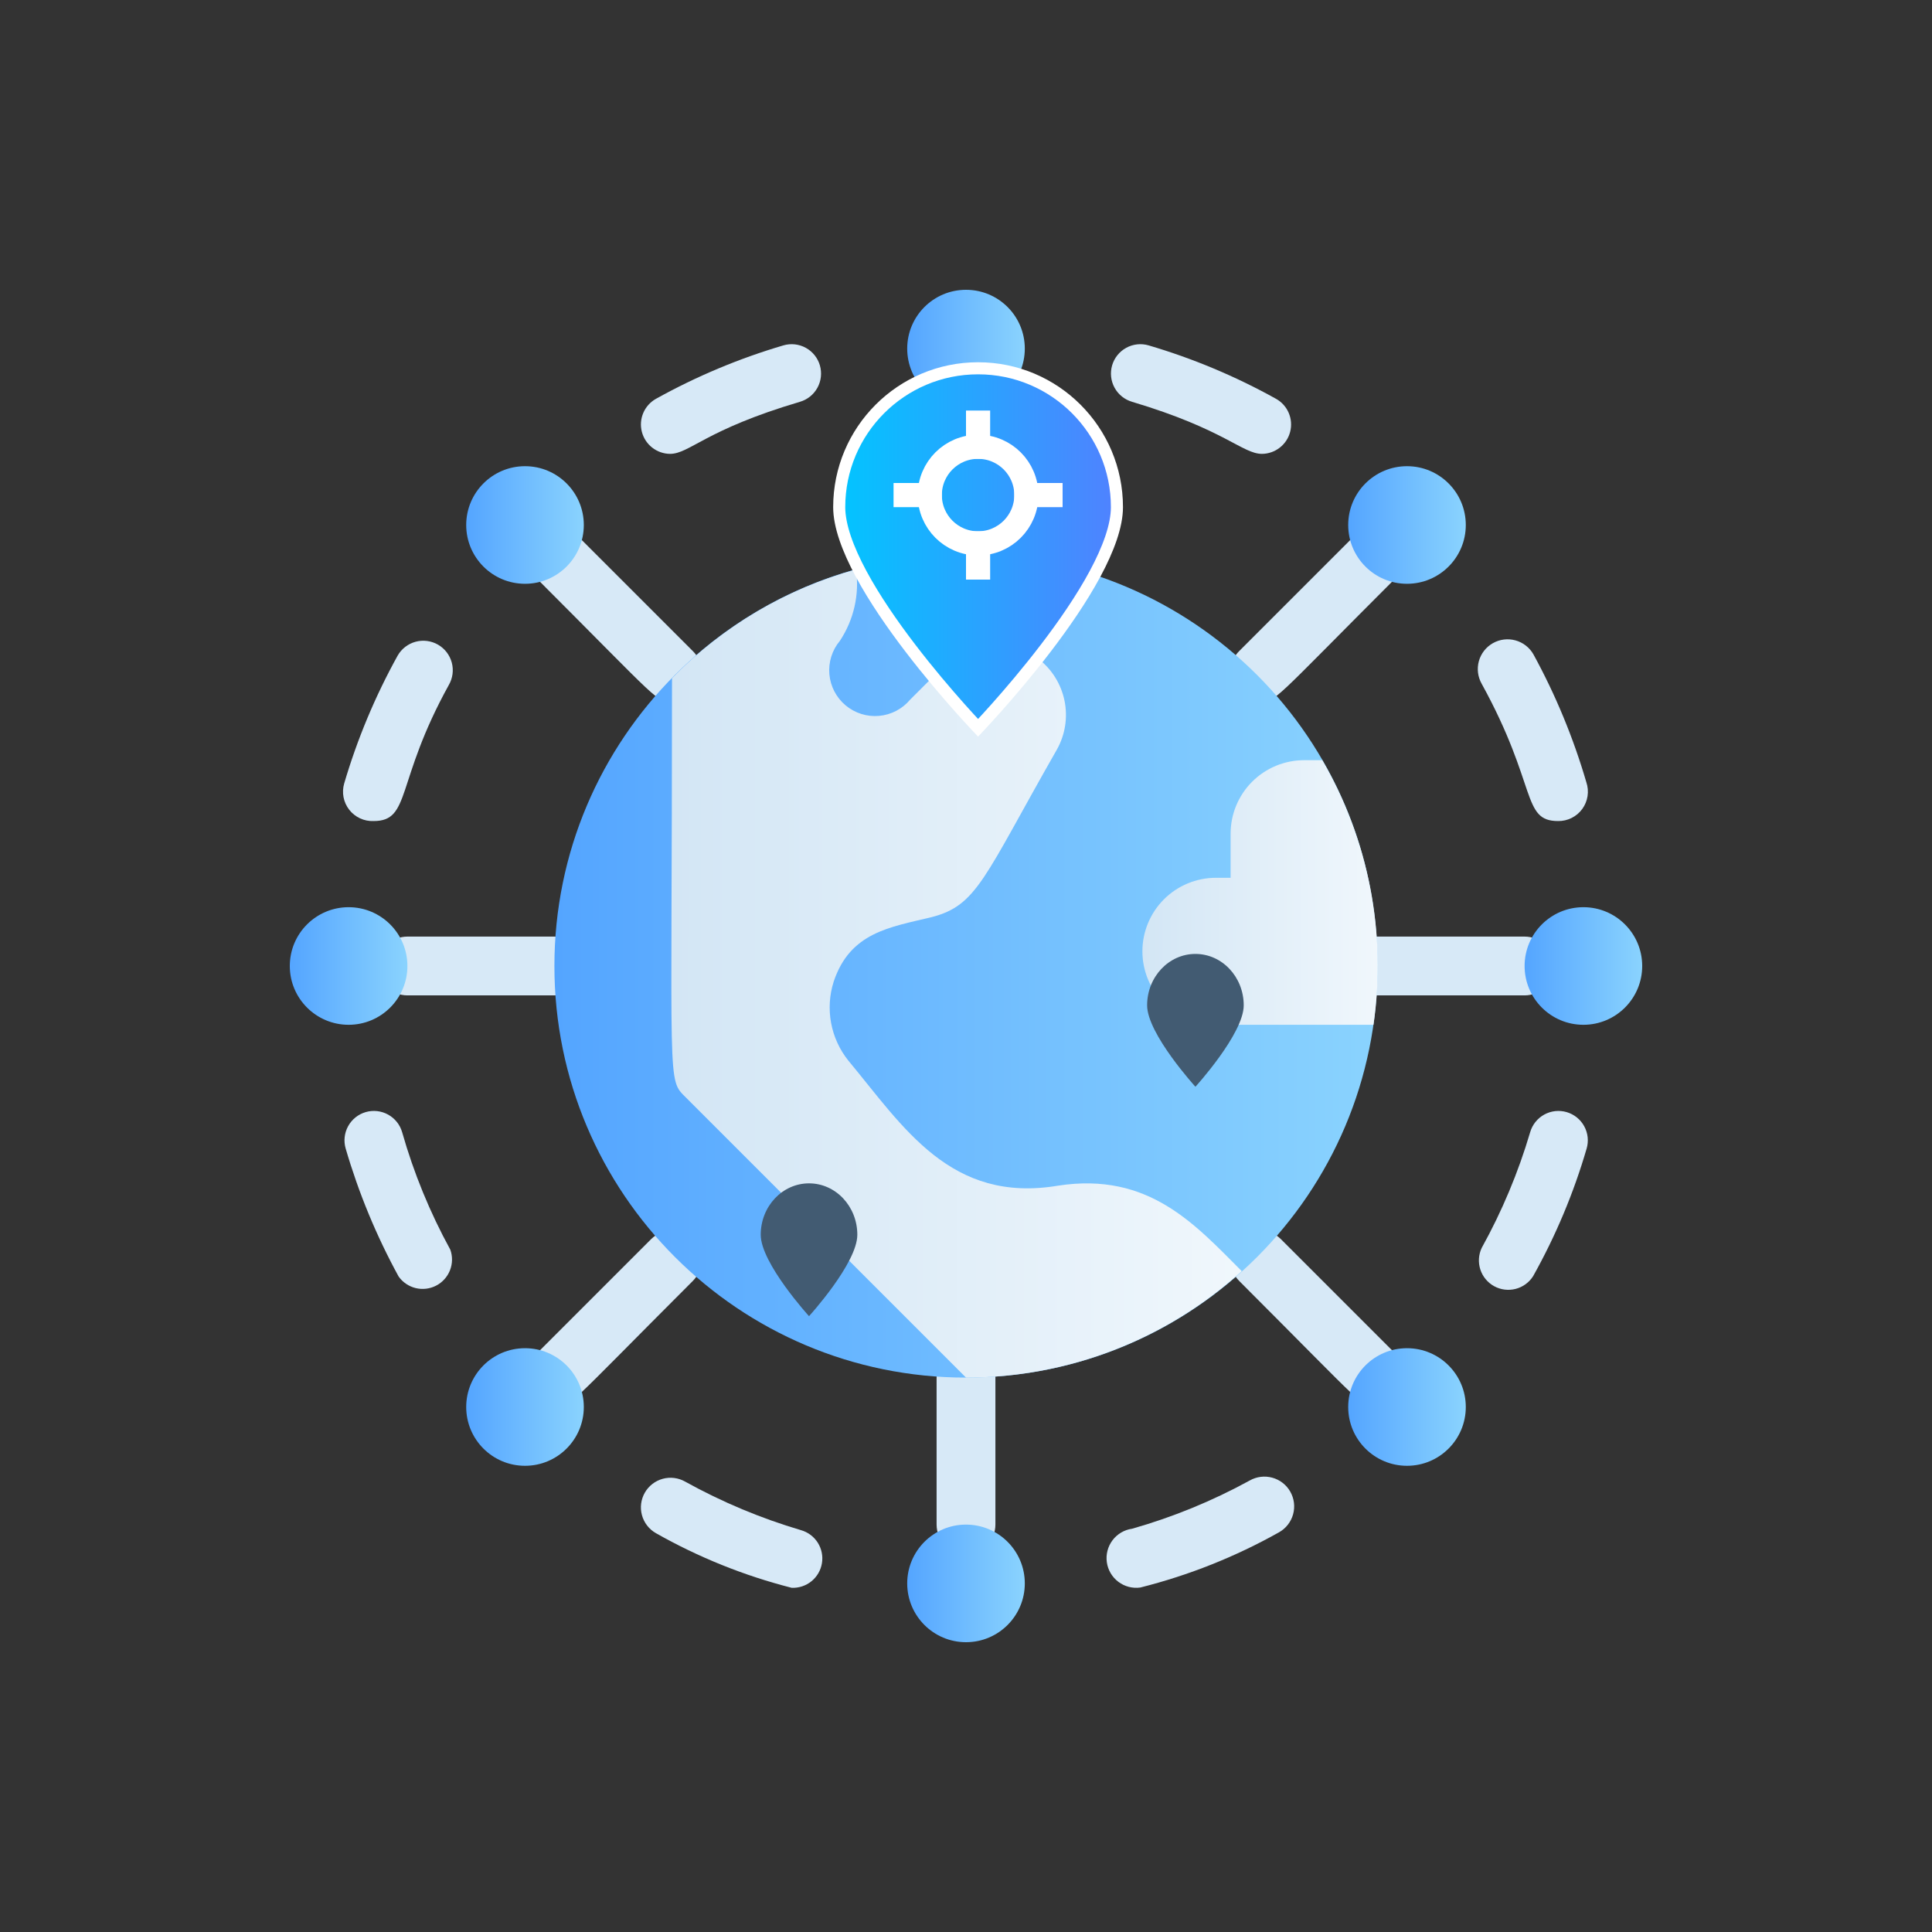
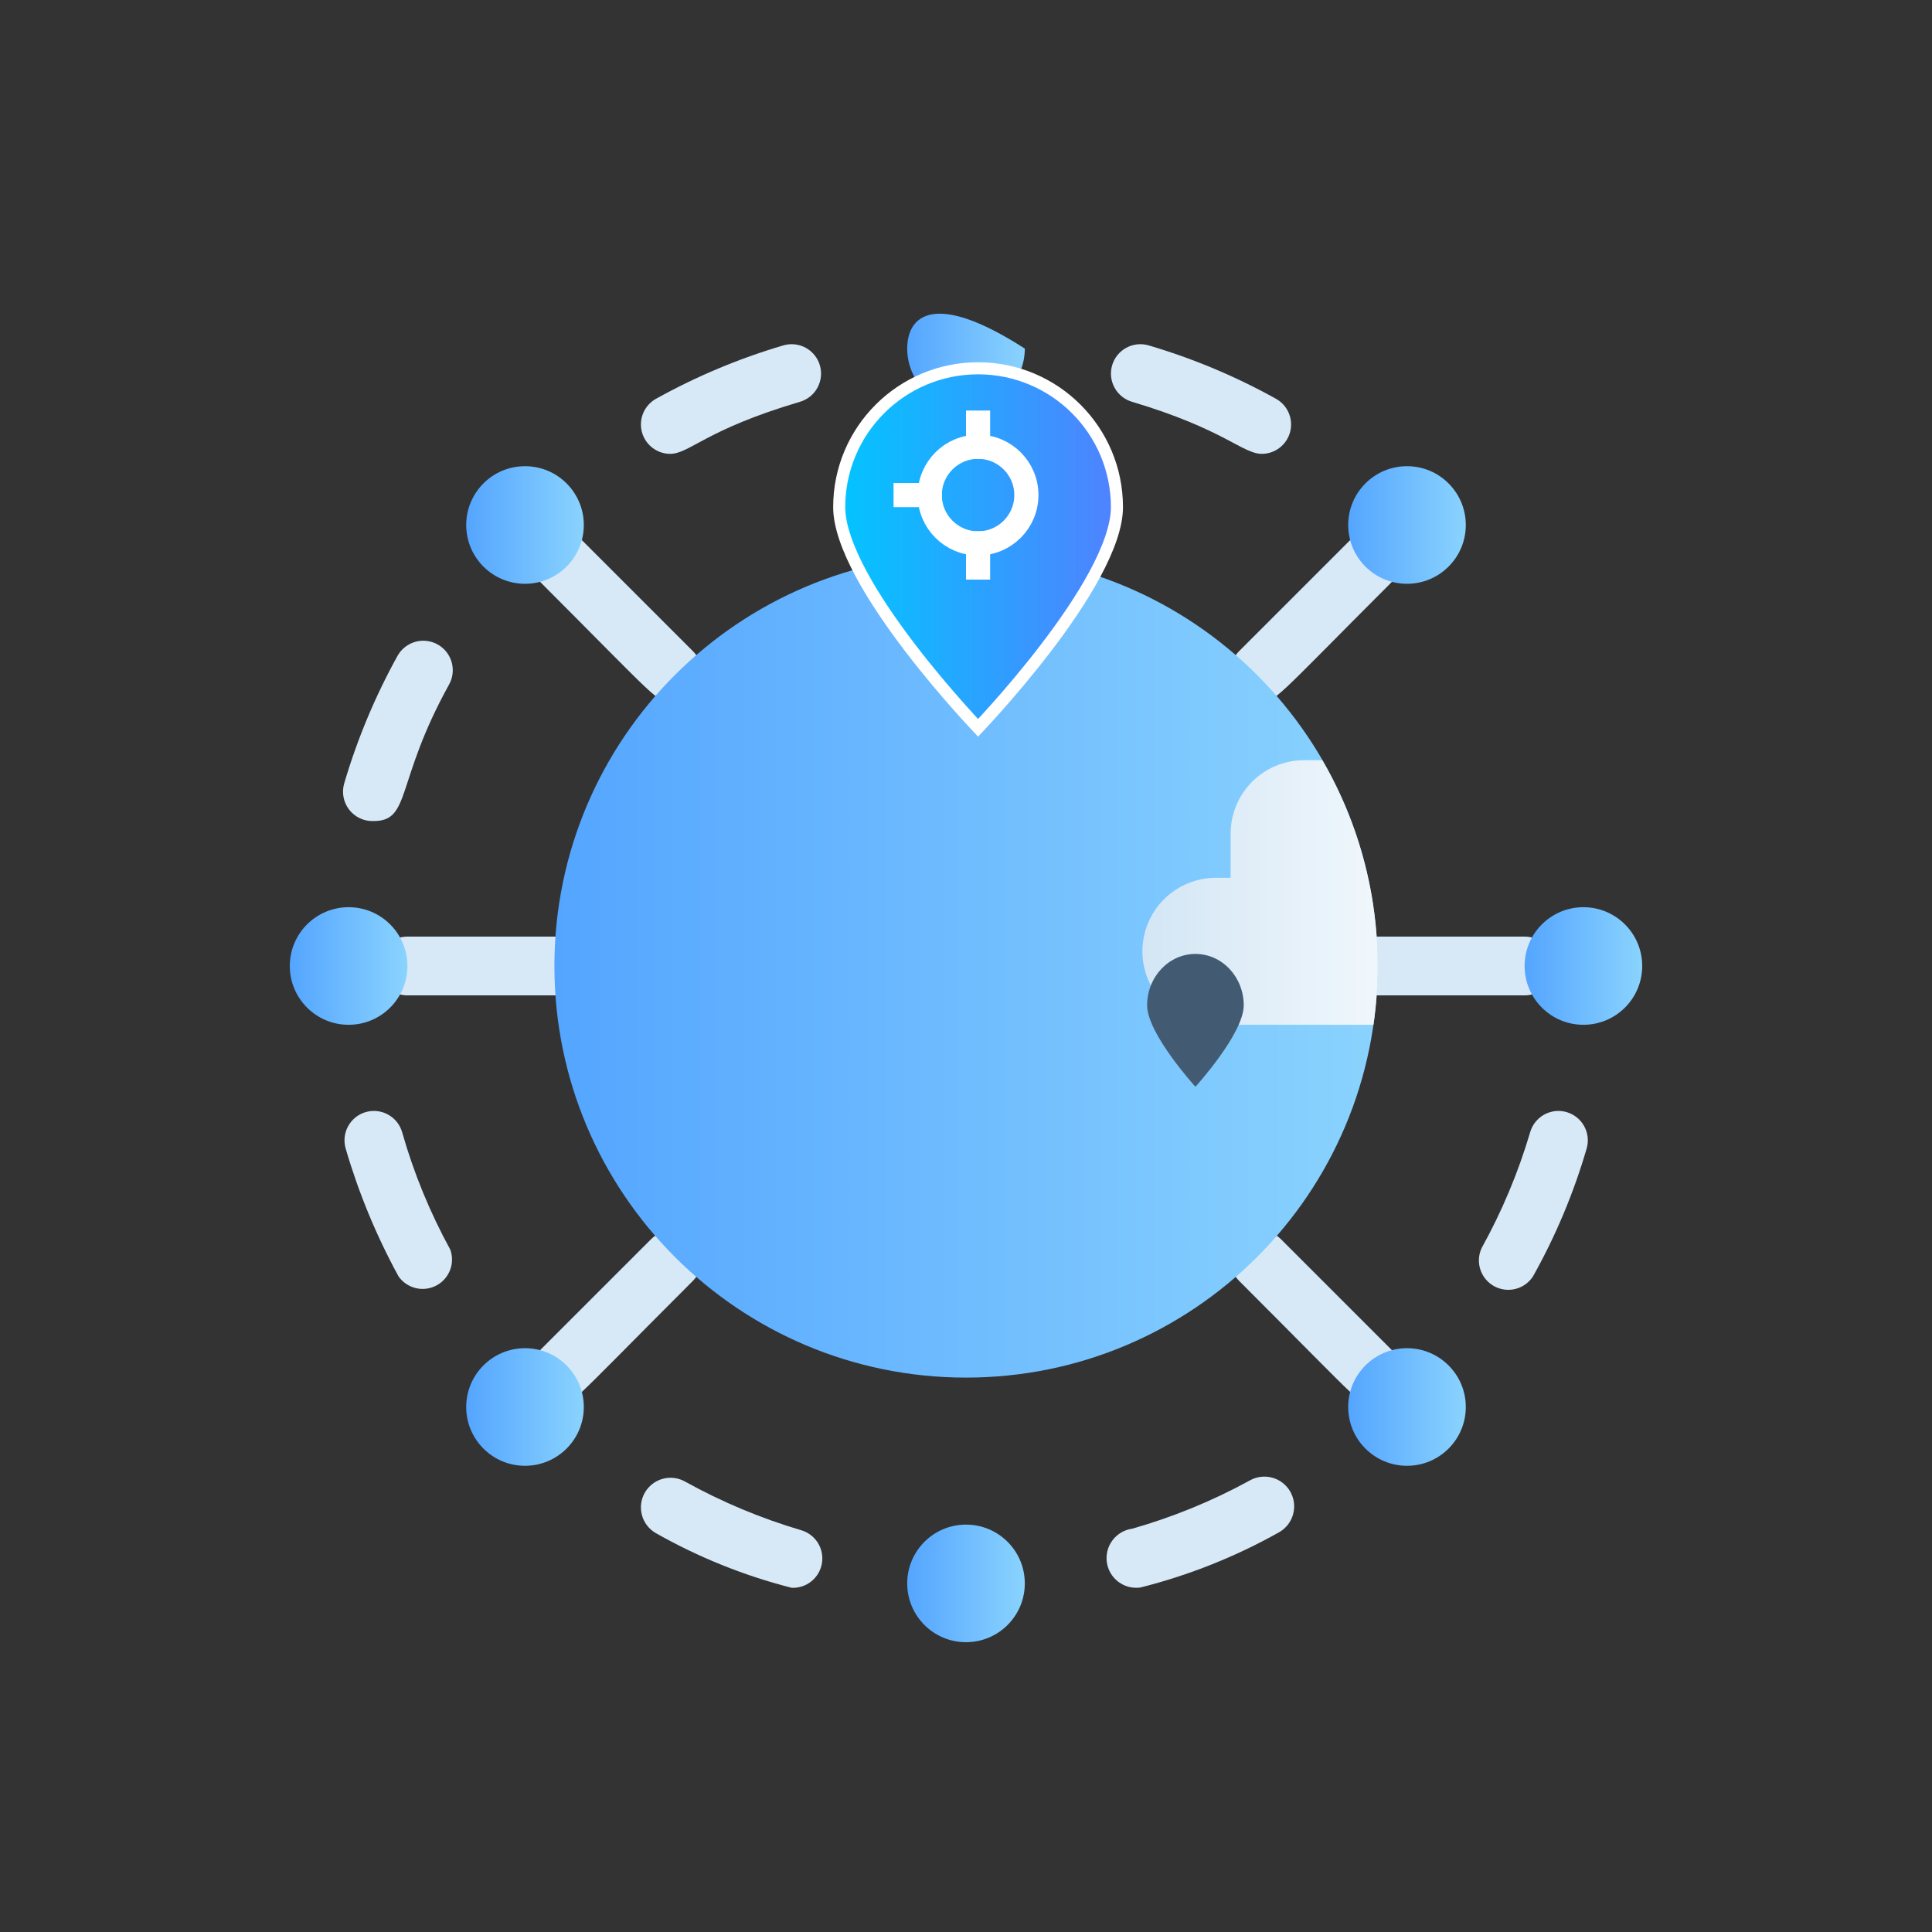
<svg xmlns="http://www.w3.org/2000/svg" width="160" height="160" viewBox="0 0 160 160" fill="none">
  <rect x="0" y="0" width="160" height="160" fill="#333333" stroke="none" />
  <path d="M77.565 45.913V33.739C77.565 33.094 77.822 32.474 78.279 32.018C78.735 31.561 79.355 31.305 80 31.305C80.646 31.305 81.265 31.561 81.722 32.018C82.178 32.474 82.435 33.094 82.435 33.739V45.913C82.435 46.559 82.178 47.178 81.722 47.635C81.265 48.092 80.646 48.348 80 48.348C79.355 48.348 78.735 48.092 78.279 47.635C77.822 47.178 77.565 46.559 77.565 45.913Z" fill="#D7E9F7" />
  <path d="M45.913 82.434H33.739C33.094 82.434 32.474 82.177 32.018 81.721C31.561 81.264 31.305 80.645 31.305 79.999C31.305 79.353 31.561 78.734 32.018 78.278C32.474 77.821 33.094 77.564 33.739 77.564H45.913C46.559 77.564 47.178 77.821 47.635 78.278C48.092 78.734 48.348 79.353 48.348 79.999C48.348 80.645 48.092 81.264 47.635 81.721C47.178 82.177 46.559 82.434 45.913 82.434Z" fill="#D7E9F7" />
  <path d="M55.653 58.087C54.289 58.087 54.922 58.38 44.185 47.642C43.726 47.184 43.469 46.562 43.469 45.913C43.469 45.265 43.726 44.643 44.185 44.185C44.643 43.726 45.265 43.469 45.913 43.469C46.562 43.469 47.184 43.726 47.642 44.185L57.381 53.924C57.725 54.264 57.959 54.7 58.054 55.174C58.149 55.648 58.101 56.14 57.915 56.586C57.73 57.033 57.416 57.414 57.013 57.682C56.61 57.949 56.136 58.09 55.653 58.087Z" fill="#D7E9F7" />
  <path d="M104.348 58.087C103.865 58.09 103.391 57.949 102.988 57.682C102.585 57.414 102.271 57.033 102.086 56.586C101.9 56.14 101.852 55.648 101.947 55.174C102.042 54.7 102.276 54.264 102.62 53.924L112.359 44.185C112.817 43.726 113.439 43.469 114.087 43.469C114.736 43.469 115.358 43.726 115.816 44.185C116.275 44.643 116.532 45.265 116.532 45.913C116.532 46.562 116.275 47.184 115.816 47.642C105.176 58.282 105.712 58.087 104.348 58.087Z" fill="#D7E9F7" />
  <path d="M114.087 116.522C112.724 116.522 113.357 116.814 102.619 106.077C102.161 105.618 101.903 104.996 101.903 104.348C101.903 103.7 102.161 103.078 102.619 102.619C103.078 102.161 103.7 101.903 104.348 101.903C104.996 101.903 105.618 102.161 106.077 102.619L115.816 112.358C116.159 112.699 116.393 113.134 116.489 113.608C116.584 114.082 116.535 114.574 116.35 115.021C116.165 115.467 115.85 115.849 115.447 116.116C115.044 116.383 114.571 116.525 114.087 116.522Z" fill="#D7E9F7" />
  <path d="M45.914 116.522C45.43 116.525 44.957 116.383 44.554 116.116C44.151 115.849 43.836 115.467 43.651 115.021C43.465 114.574 43.417 114.082 43.512 113.608C43.608 113.134 43.842 112.699 44.185 112.358L53.924 102.619C54.383 102.161 55.005 101.903 55.653 101.903C56.301 101.903 56.923 102.161 57.382 102.619C57.84 103.078 58.098 103.7 58.098 104.348C58.098 104.996 57.84 105.618 57.382 106.077C46.742 116.717 47.277 116.522 45.914 116.522Z" fill="#D7E9F7" />
-   <path d="M77.565 126.261V114.087C77.565 113.441 77.822 112.822 78.279 112.365C78.735 111.909 79.355 111.652 80 111.652C80.646 111.652 81.265 111.909 81.722 112.365C82.178 112.822 82.435 113.441 82.435 114.087V126.261C82.435 126.907 82.178 127.526 81.722 127.983C81.265 128.439 80.646 128.696 80 128.696C79.355 128.696 78.735 128.439 78.279 127.983C77.822 127.526 77.565 126.907 77.565 126.261Z" fill="#D7E9F7" />
  <path d="M126.261 82.434H114.087C113.441 82.434 112.822 82.177 112.365 81.721C111.909 81.264 111.652 80.645 111.652 79.999C111.652 79.353 111.909 78.734 112.365 78.278C112.822 77.821 113.441 77.564 114.087 77.564H126.261C126.907 77.564 127.526 77.821 127.983 78.278C128.439 78.734 128.696 79.353 128.696 79.999C128.696 80.645 128.439 81.264 127.983 81.721C127.526 82.177 126.907 82.434 126.261 82.434Z" fill="#D7E9F7" />
  <path d="M80 114.087C98.826 114.087 114.087 98.826 114.087 80C114.087 61.174 98.826 45.913 80 45.913C61.175 45.913 45.914 61.174 45.914 80C45.914 98.826 61.175 114.087 80 114.087Z" fill="url(#paint0_linear_55_10950)" />
-   <path d="M102.839 105.273C96.589 110.952 88.445 114.095 80.001 114.087L56.821 90.908C55.215 89.301 55.653 90.519 55.653 56.164C59.846 51.865 65.106 48.756 70.894 47.155C71.187 49.225 70.71 51.33 69.555 53.072C68.91 53.843 68.597 54.84 68.686 55.842C68.775 56.844 69.258 57.77 70.03 58.416C70.802 59.062 71.798 59.375 72.801 59.286C73.803 59.197 74.729 58.713 75.374 57.941L78.296 55.02C79.304 54.029 80.636 53.435 82.047 53.348C83.458 53.261 84.853 53.685 85.975 54.544C87.097 55.403 87.872 56.639 88.157 58.023C88.442 59.408 88.217 60.848 87.524 62.08C81.461 72.696 80.95 74.985 77.127 75.959C73.719 76.787 70.407 77.2 69.044 81.291C68.69 82.398 68.616 83.576 68.829 84.719C69.041 85.862 69.533 86.934 70.261 87.84C74.814 93.319 78.71 99.698 87.646 98.188C95.145 97.044 98.967 101.402 102.839 105.273Z" fill="url(#paint1_linear_55_10950)" />
-   <path d="M80 33.739C82.69 33.739 84.87 31.559 84.87 28.87C84.87 26.18 82.69 24 80 24C77.311 24 75.131 26.18 75.131 28.87C75.131 31.559 77.311 33.739 80 33.739Z" fill="url(#paint2_linear_55_10950)" />
+   <path d="M80 33.739C82.69 33.739 84.87 31.559 84.87 28.87C77.311 24 75.131 26.18 75.131 28.87C75.131 31.559 77.311 33.739 80 33.739Z" fill="url(#paint2_linear_55_10950)" />
  <path d="M116.522 48.347C119.211 48.347 121.391 46.167 121.391 43.478C121.391 40.789 119.211 38.608 116.522 38.608C113.833 38.608 111.652 40.789 111.652 43.478C111.652 46.167 113.833 48.347 116.522 48.347Z" fill="url(#paint3_linear_55_10950)" />
  <path d="M116.522 121.391C119.211 121.391 121.391 119.211 121.391 116.522C121.391 113.833 119.211 111.652 116.522 111.652C113.833 111.652 111.652 113.833 111.652 116.522C111.652 119.211 113.833 121.391 116.522 121.391Z" fill="url(#paint4_linear_55_10950)" />
  <path d="M43.479 48.347C46.168 48.347 48.349 46.167 48.349 43.478C48.349 40.789 46.168 38.608 43.479 38.608C40.789 38.608 38.609 40.789 38.609 43.478C38.609 46.167 40.789 48.347 43.479 48.347Z" fill="url(#paint5_linear_55_10950)" />
  <path d="M43.479 121.391C46.168 121.391 48.349 119.211 48.349 116.522C48.349 113.833 46.168 111.652 43.479 111.652C40.789 111.652 38.609 113.833 38.609 116.522C38.609 119.211 40.789 121.391 43.479 121.391Z" fill="url(#paint6_linear_55_10950)" />
  <path d="M131.131 84.869C133.82 84.869 136 82.689 136 79.999C136 77.31 133.82 75.13 131.131 75.13C128.441 75.13 126.261 77.31 126.261 79.999C126.261 82.689 128.441 84.869 131.131 84.869Z" fill="url(#paint7_linear_55_10950)" />
  <path d="M80 136C82.69 136 84.87 133.82 84.87 131.13C84.87 128.441 82.69 126.261 80 126.261C77.311 126.261 75.131 128.441 75.131 131.13C75.131 133.82 77.311 136 80 136Z" fill="url(#paint8_linear_55_10950)" />
  <path d="M28.87 84.869C31.559 84.869 33.74 82.689 33.74 79.999C33.74 77.31 31.559 75.13 28.87 75.13C26.181 75.13 24 77.31 24 79.999C24 82.689 26.181 84.869 28.87 84.869Z" fill="url(#paint9_linear_55_10950)" />
  <path d="M113.746 84.869H100.696C99.082 84.869 97.533 84.228 96.392 83.086C95.25 81.945 94.609 80.397 94.609 78.782C94.609 77.168 95.25 75.62 96.392 74.478C97.533 73.337 99.082 72.695 100.696 72.695H101.913V69.043C101.913 67.429 102.555 65.88 103.696 64.739C104.838 63.597 106.386 62.956 108 62.956H109.51C113.355 69.573 114.849 77.296 113.746 84.869V84.869Z" fill="url(#paint10_linear_55_10950)" />
  <path d="M122.707 103.349C124.392 100.308 125.74 97.091 126.724 93.756C126.813 93.449 126.963 93.163 127.163 92.913C127.363 92.664 127.61 92.457 127.891 92.303C128.171 92.149 128.479 92.052 128.797 92.017C129.115 91.983 129.436 92.011 129.743 92.1C130.05 92.19 130.336 92.339 130.586 92.539C130.835 92.739 131.042 92.987 131.196 93.267C131.35 93.547 131.447 93.855 131.482 94.173C131.516 94.491 131.488 94.812 131.399 95.119C130.326 98.798 128.839 102.343 126.967 105.686C126.636 106.209 126.118 106.586 125.518 106.741C124.919 106.895 124.283 106.816 123.74 106.518C123.197 106.22 122.788 105.727 122.596 105.138C122.404 104.549 122.444 103.91 122.707 103.349Z" fill="#D7E9F7" />
  <path d="M94.439 131.471C93.793 131.562 93.138 131.392 92.617 130.999C92.097 130.607 91.753 130.023 91.663 129.377C91.573 128.732 91.742 128.077 92.135 127.556C92.528 127.035 93.111 126.692 93.757 126.602C97.143 125.64 100.409 124.301 103.496 122.609C104.064 122.286 104.737 122.202 105.368 122.376C105.998 122.549 106.533 122.966 106.856 123.534C107.179 124.102 107.263 124.776 107.089 125.406C106.916 126.036 106.499 126.571 105.931 126.894C102.32 128.922 98.455 130.461 94.439 131.471V131.471Z" fill="#D7E9F7" />
  <path d="M65.562 131.495C61.628 130.492 57.845 128.969 54.313 126.966C53.748 126.643 53.335 126.109 53.164 125.481C52.992 124.853 53.078 124.183 53.4 123.618C53.723 123.053 54.257 122.64 54.885 122.468C55.513 122.297 56.183 122.382 56.748 122.705C59.789 124.391 63.006 125.738 66.341 126.723C66.914 126.887 67.406 127.257 67.725 127.76C68.043 128.264 68.166 128.866 68.07 129.454C67.974 130.043 67.666 130.575 67.204 130.951C66.742 131.327 66.157 131.52 65.562 131.495Z" fill="#D7E9F7" />
  <path d="M55.482 37.587C54.947 37.58 54.429 37.397 54.009 37.066C53.588 36.736 53.288 36.276 53.155 35.757C53.022 35.239 53.063 34.692 53.273 34.199C53.482 33.707 53.848 33.297 54.313 33.034C57.661 31.171 61.205 29.684 64.88 28.602C65.5 28.422 66.166 28.494 66.733 28.805C67.299 29.115 67.719 29.638 67.899 30.258C68.08 30.878 68.007 31.544 67.697 32.11C67.386 32.677 66.864 33.096 66.244 33.277C58.404 35.59 57.113 37.587 55.482 37.587Z" fill="#D7E9F7" />
  <path d="M30.939 67.996C30.553 68.012 30.169 67.935 29.818 67.773C29.468 67.61 29.161 67.367 28.923 67.062C28.685 66.758 28.523 66.401 28.45 66.021C28.378 65.642 28.396 65.25 28.505 64.88C29.589 61.197 31.075 57.646 32.936 54.288C33.259 53.727 33.792 53.316 34.417 53.147C35.043 52.978 35.71 53.065 36.272 53.387C36.833 53.71 37.244 54.243 37.413 54.869C37.582 55.494 37.495 56.161 37.172 56.723C32.717 64.782 34.056 67.996 30.939 67.996Z" fill="#D7E9F7" />
  <path d="M33.009 105.711C31.171 102.349 29.701 98.797 28.627 95.119C28.446 94.499 28.519 93.833 28.829 93.267C29.14 92.701 29.662 92.281 30.282 92.1C30.902 91.919 31.569 91.992 32.135 92.303C32.701 92.613 33.121 93.136 33.301 93.756C34.263 97.142 35.603 100.409 37.294 103.495C37.491 104.05 37.48 104.656 37.264 105.203C37.047 105.751 36.64 106.201 36.118 106.471C35.595 106.741 34.992 106.813 34.421 106.673C33.85 106.533 33.348 106.192 33.009 105.711V105.711Z" fill="#D7E9F7" />
-   <path d="M129.037 67.996C125.993 67.996 127.357 65.075 122.706 56.626C122.384 56.058 122.3 55.385 122.473 54.754C122.647 54.124 123.063 53.589 123.632 53.266C124.2 52.943 124.873 52.859 125.503 53.033C126.133 53.206 126.669 53.623 126.992 54.191C128.83 57.553 130.299 61.104 131.374 64.782C131.499 65.151 131.533 65.544 131.474 65.929C131.416 66.314 131.266 66.679 131.037 66.994C130.808 67.309 130.507 67.564 130.159 67.738C129.811 67.913 129.426 68.001 129.037 67.996V67.996Z" fill="#D7E9F7" />
  <path d="M104.519 37.587C102.887 37.587 101.426 35.566 93.757 33.277C93.137 33.096 92.614 32.677 92.304 32.11C91.993 31.544 91.921 30.878 92.101 30.258C92.282 29.638 92.702 29.115 93.268 28.805C93.834 28.494 94.501 28.422 95.12 28.602C98.796 29.684 102.34 31.171 105.687 33.034C106.153 33.297 106.519 33.707 106.728 34.199C106.937 34.692 106.979 35.239 106.846 35.757C106.713 36.276 106.413 36.736 105.992 37.066C105.571 37.397 105.054 37.58 104.519 37.587Z" fill="#D7E9F7" />
  <path d="M92.5 42C92.5 43.529 91.8 45.454 90.685 47.528C89.577 49.587 88.095 51.731 86.603 53.681C85.113 55.63 83.621 57.373 82.502 58.631C81.942 59.259 81.476 59.765 81.15 60.114C81.096 60.172 81.046 60.225 81 60.274C80.954 60.225 80.904 60.172 80.85 60.114C80.524 59.765 80.058 59.259 79.498 58.631C78.379 57.373 76.887 55.63 75.397 53.681C73.905 51.731 72.423 49.587 71.315 47.528C70.2 45.454 69.5 43.529 69.5 42C69.5 35.649 74.649 30.5 81 30.5C87.351 30.5 92.5 35.649 92.5 42Z" fill="url(#paint11_linear_55_10950)" stroke="white" />
  <circle cx="81" cy="41" r="4" stroke="white" stroke-width="2" />
  <path d="M81 34V38" stroke="white" stroke-width="2" />
  <path d="M81 44V48" stroke="white" stroke-width="2" />
-   <path d="M88 41L84 41" stroke="white" stroke-width="2" />
  <path d="M78 41L74 41" stroke="white" stroke-width="2" />
  <path d="M103 83.258C103 85.61 99 90 99 90C99 90 95 85.61 95 83.258C95 80.906 96.791 79 99 79C101.209 79 103 80.906 103 83.258Z" fill="#425B72" />
-   <path d="M71 102.258C71 104.61 67 109 67 109C67 109 63 104.61 63 102.258C63 99.906 64.791 98 67 98C69.209 98 71 99.906 71 102.258Z" fill="#425B72" />
  <defs>
    <linearGradient id="paint0_linear_55_10950" x1="45.914" y1="80" x2="114.087" y2="80" gradientUnits="userSpaceOnUse">
      <stop stop-color="#54A5FF" />
      <stop offset="1" stop-color="#8AD3FE" />
    </linearGradient>
    <linearGradient id="paint1_linear_55_10950" x1="55.604" y1="80.633" x2="102.839" y2="80.633" gradientUnits="userSpaceOnUse">
      <stop stop-color="#D3E6F5" />
      <stop offset="1" stop-color="#F0F7FC" />
    </linearGradient>
    <linearGradient id="paint2_linear_55_10950" x1="75.131" y1="28.87" x2="84.87" y2="28.87" gradientUnits="userSpaceOnUse">
      <stop stop-color="#54A5FF" />
      <stop offset="1" stop-color="#8AD3FE" />
    </linearGradient>
    <linearGradient id="paint3_linear_55_10950" x1="111.652" y1="43.478" x2="121.391" y2="43.478" gradientUnits="userSpaceOnUse">
      <stop stop-color="#54A5FF" />
      <stop offset="1" stop-color="#8AD3FE" />
    </linearGradient>
    <linearGradient id="paint4_linear_55_10950" x1="111.652" y1="116.522" x2="121.391" y2="116.522" gradientUnits="userSpaceOnUse">
      <stop stop-color="#54A5FF" />
      <stop offset="1" stop-color="#8AD3FE" />
    </linearGradient>
    <linearGradient id="paint5_linear_55_10950" x1="38.609" y1="43.478" x2="48.349" y2="43.478" gradientUnits="userSpaceOnUse">
      <stop stop-color="#54A5FF" />
      <stop offset="1" stop-color="#8AD3FE" />
    </linearGradient>
    <linearGradient id="paint6_linear_55_10950" x1="38.609" y1="116.522" x2="48.349" y2="116.522" gradientUnits="userSpaceOnUse">
      <stop stop-color="#54A5FF" />
      <stop offset="1" stop-color="#8AD3FE" />
    </linearGradient>
    <linearGradient id="paint7_linear_55_10950" x1="126.261" y1="21.565" x2="136" y2="21.565" gradientUnits="userSpaceOnUse">
      <stop stop-color="#54A5FF" />
      <stop offset="1" stop-color="#8AD3FE" />
    </linearGradient>
    <linearGradient id="paint8_linear_55_10950" x1="75.131" y1="131.13" x2="84.87" y2="131.13" gradientUnits="userSpaceOnUse">
      <stop stop-color="#54A5FF" />
      <stop offset="1" stop-color="#8AD3FE" />
    </linearGradient>
    <linearGradient id="paint9_linear_55_10950" x1="24" y1="21.565" x2="33.74" y2="21.565" gradientUnits="userSpaceOnUse">
      <stop stop-color="#54A5FF" />
      <stop offset="1" stop-color="#8AD3FE" />
    </linearGradient>
    <linearGradient id="paint10_linear_55_10950" x1="94.609" y1="73.912" x2="114.087" y2="73.912" gradientUnits="userSpaceOnUse">
      <stop stop-color="#D3E6F5" />
      <stop offset="1" stop-color="#F0F7FC" />
    </linearGradient>
    <linearGradient id="paint11_linear_55_10950" x1="69" y1="30" x2="93" y2="30" gradientUnits="userSpaceOnUse">
      <stop stop-color="#00C6FF" />
      <stop offset="1" stop-color="#5280FF" />
    </linearGradient>
  </defs>
</svg>